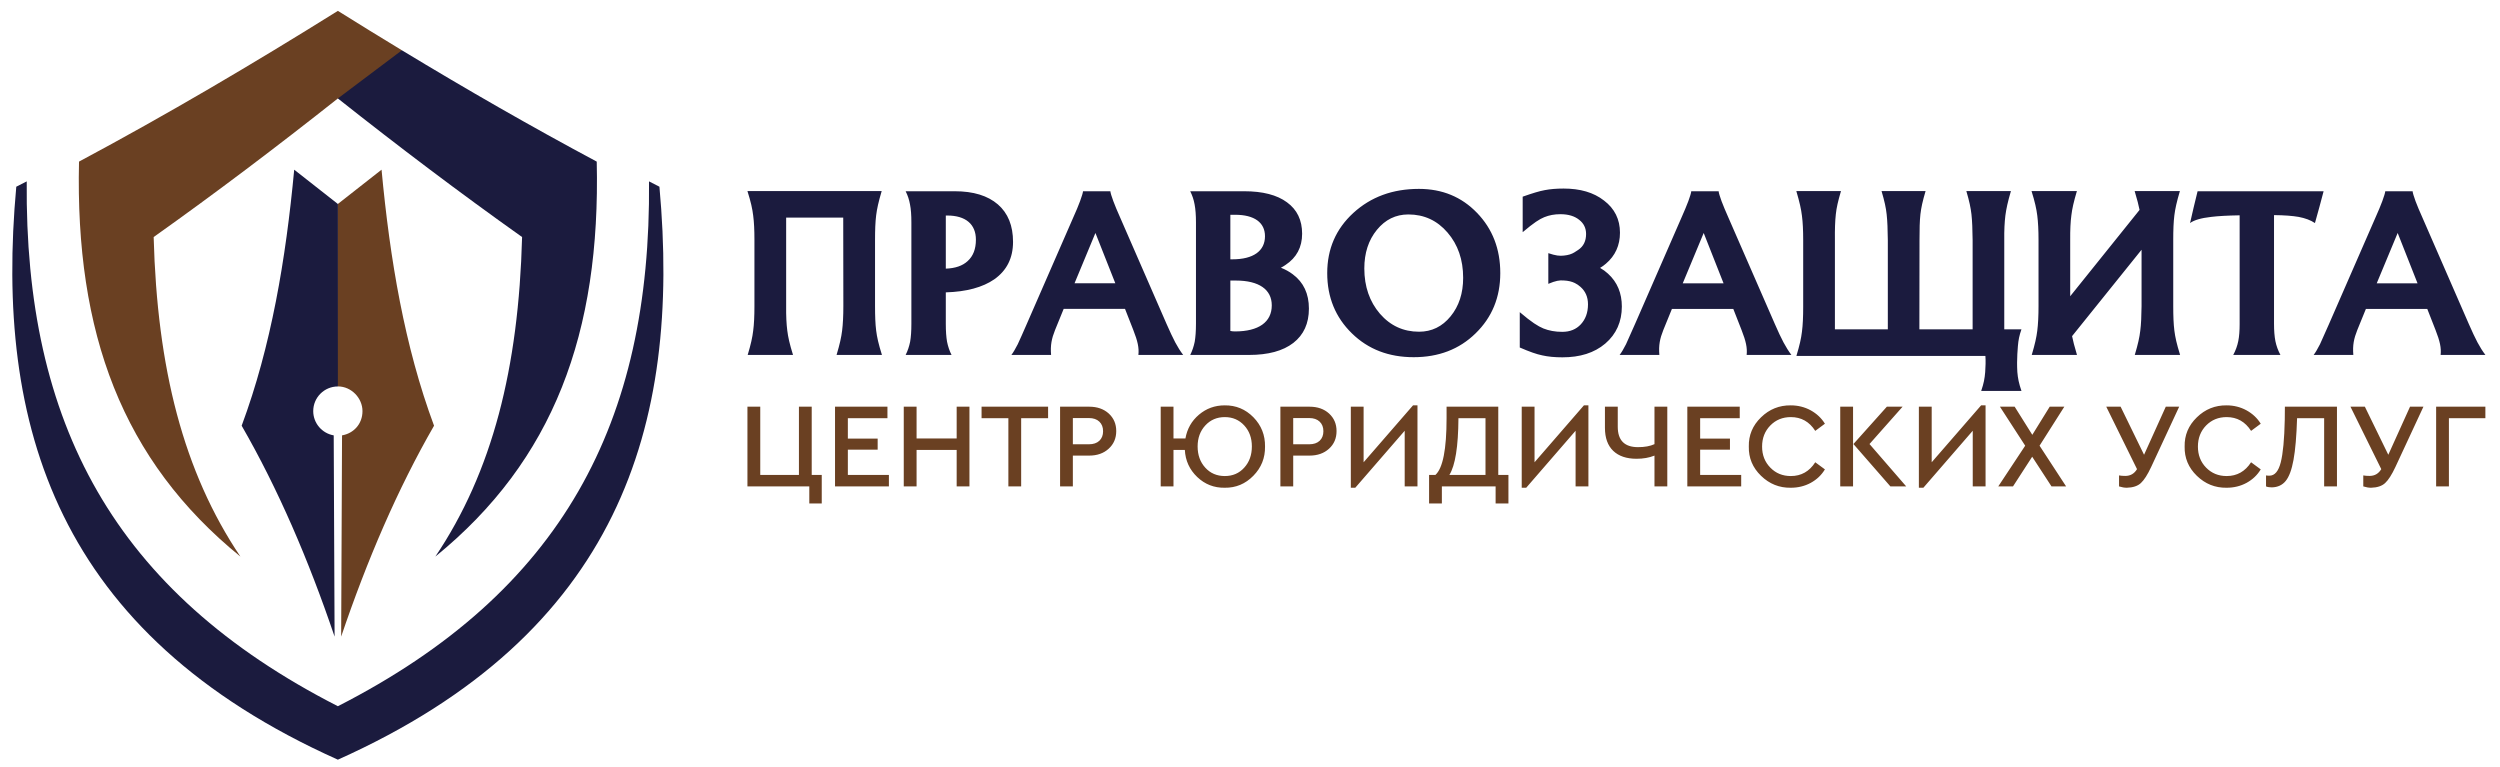
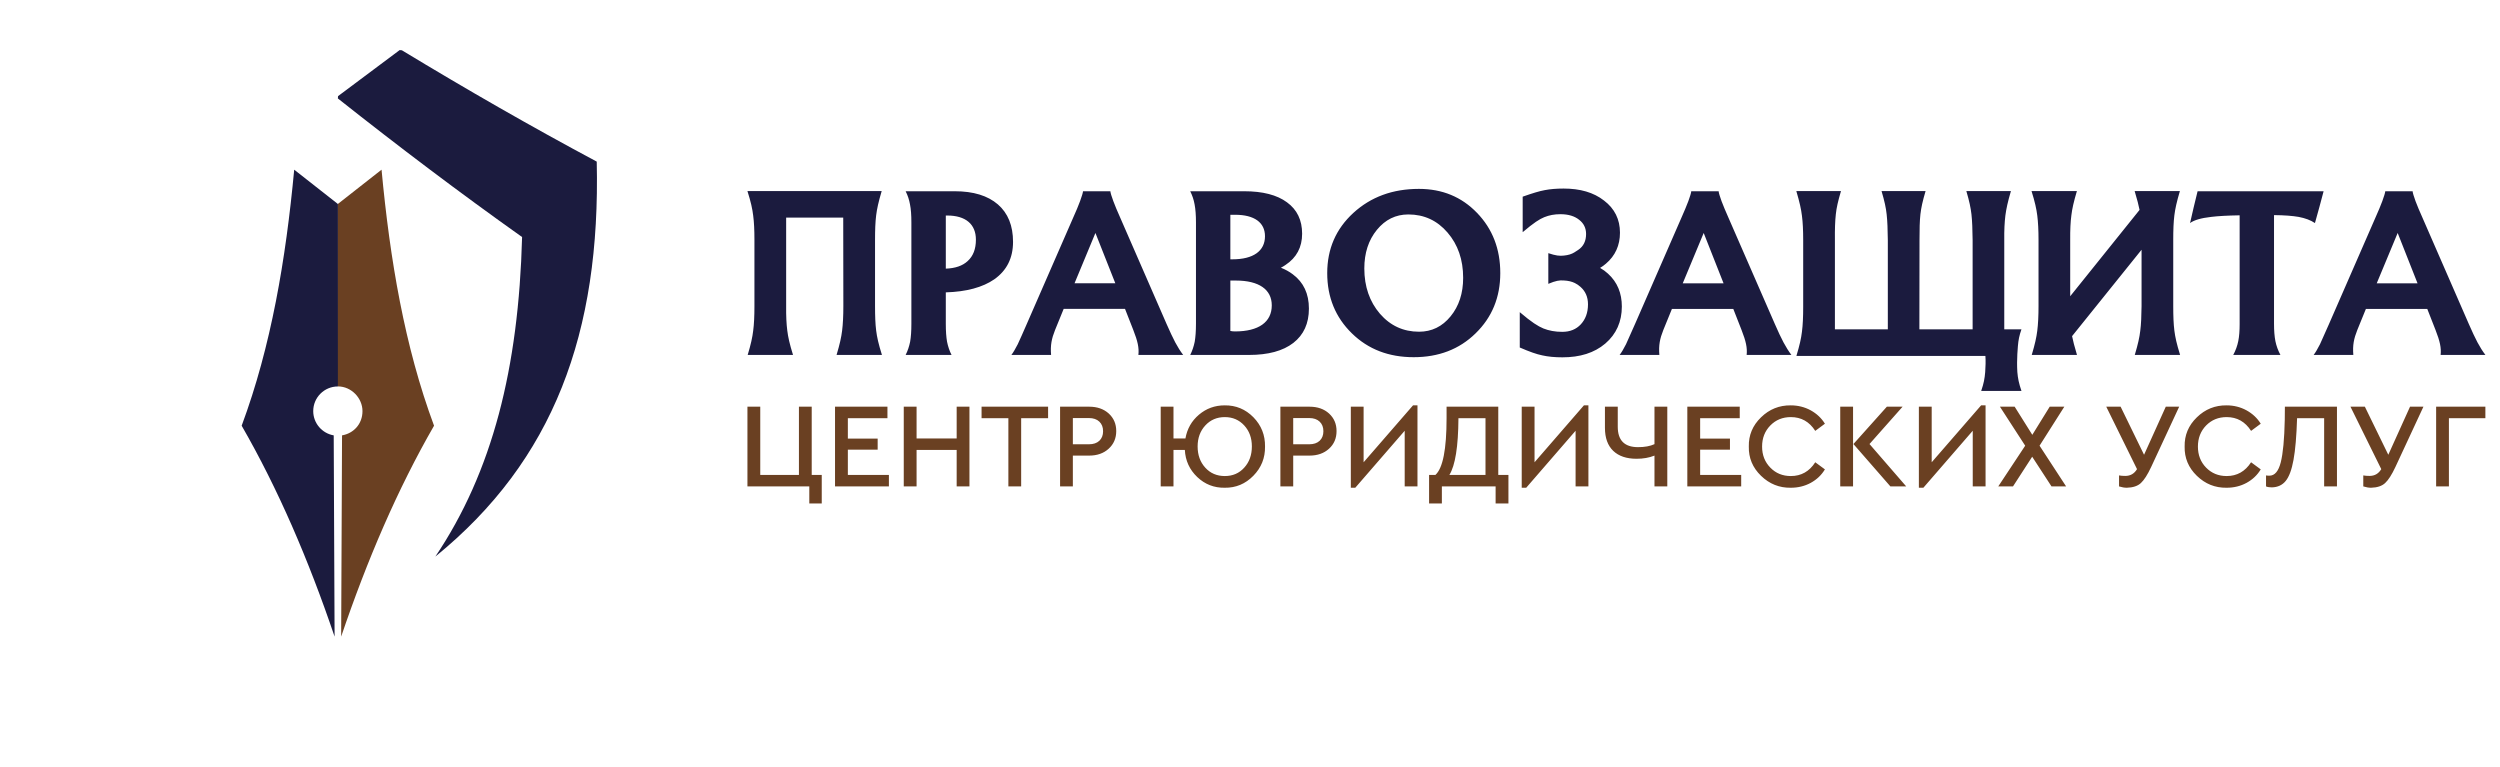
<svg xmlns="http://www.w3.org/2000/svg" xml:space="preserve" width="600px" height="184px" style="shape-rendering:geometricPrecision; text-rendering:geometricPrecision; image-rendering:optimizeQuality; fill-rule:evenodd; clip-rule:evenodd" viewBox="0 0 600 184.16">
  <defs>
    <style type="text/css">  .fil0 {fill:#1B1B3E} .fil1 {fill:#6A4022} .fil2 {fill:#1B1B3E;fill-rule:nonzero} .fil3 {fill:#6A4022;fill-rule:nonzero}  </style>
  </defs>
  <g id="Слой_x0020_1">
-     <path class="fil0" d="M80.9 182.48c-67.49,-30.23 -82.49,-80.13 -77.25,-137.63 0.84,-0.43 1.67,-0.85 2.51,-1.28 -0.52,57.94 20.87,98.56 74.74,126.07 53.87,-27.51 75.25,-68.13 74.74,-126.07 0.83,0.43 1.67,0.85 2.5,1.28 5.25,57.5 -9.76,107.4 -77.24,137.63z" />
    <path class="fil0" d="M104.31 133.7c28.41,-23.11 39.72,-53.71 38.77,-94.88 -15.85,-8.47 -31.43,-17.43 -46.8,-26.74l-0.54 -0.05 -14.8 11.06 -0.04 0.56c14.55,11.52 29.29,22.67 44.25,33.29 -0.84,31.46 -7.11,56.36 -20.84,76.76z" />
-     <path class="fil1" d="M96.28 12.08c-5.15,-3.12 -10.28,-6.28 -15.38,-9.47 -20.35,12.71 -41.02,24.9 -62.18,36.21 -0.95,41.17 10.36,71.77 38.77,94.88 -13.73,-20.4 -20,-45.3 -20.84,-76.76 14.96,-10.62 29.69,-21.77 44.25,-33.29l15.38 -11.57z" />
    <path class="fil1" d="M104 102.26c-8.73,15.16 -16.06,32.19 -22.31,50.66l0.21 -48.34 0 0c2.79,-0.48 4.91,-2.74 4.91,-5.83 0,-3.1 -2.64,-5.93 -5.91,-5.93l-0.22 -0.3 0.1 -43.36 0.12 -0.17 10.49 -8.23c2.02,21.59 5.53,42.44 12.61,61.5z" />
    <path class="fil0" d="M57.79 102.26c8.73,15.16 16.07,32.19 22.32,50.66l-0.21 -48.34 0 0c-2.79,-0.48 -4.92,-2.91 -4.92,-5.83 0,-3.27 2.65,-5.92 5.92,-5.92l0 -43.83 -10.49 -8.24c-2.02,21.59 -5.54,42.44 -12.62,61.5z" />
    <path class="fil2" d="M211.59 85.26c-0.84,-2.67 -1.19,-4.27 -1.39,-5.86 -0.2,-1.58 -0.27,-3.54 -0.27,-5.87l0 -15.91c0,-2.33 0.07,-4.32 0.27,-5.9 0.2,-1.59 0.55,-3.19 1.33,-5.83l-16.11 0 -16.14 0c0.84,2.67 1.19,4.29 1.38,5.88 0.21,1.58 0.3,3.52 0.3,5.85l0 15.91c0,2.35 -0.09,4.34 -0.3,5.92 -0.19,1.59 -0.54,3.19 -1.32,5.81l5.44 0 5.45 0c-0.83,-2.67 -1.18,-4.27 -1.38,-5.86 -0.2,-1.58 -0.3,-3.54 -0.27,-5.87l0 -21.26 13.71 0 0.03 21.26c0,2.35 -0.1,4.34 -0.3,5.92 -0.2,1.59 -0.55,3.19 -1.33,5.81l5.44 0 5.46 0zm7.07 -7.46c0,1.73 -0.1,3.16 -0.3,4.29 -0.23,1.13 -0.58,2.19 -1.08,3.17l5.52 0 5.51 0c-0.5,-0.98 -0.85,-2.04 -1.08,-3.17 -0.2,-1.13 -0.3,-2.56 -0.3,-4.29l0 -7.57c4.97,-0.15 8.86,-1.21 11.65,-3.14 2.99,-2.11 4.5,-5.1 4.5,-8.99 0,-3.89 -1.21,-6.89 -3.64,-9 -2.44,-2.1 -5.88,-3.16 -10.35,-3.16l-6.31 0 -5.5 0c0.5,0.98 0.85,2.03 1.05,3.16 0.23,1.14 0.33,2.57 0.33,4.3l0 24.4zm8.62 -26.03c4.42,0 6.88,2.09 6.88,5.8 0,2.24 -0.65,3.94 -1.99,5.15 -1.22,1.13 -2.98,1.73 -5.24,1.81l0 -12.76 0.35 0zm19.11 26.03c-0.93,2.13 -1.65,3.76 -2.18,4.89 -0.58,1.13 -1.08,1.99 -1.53,2.57l4.77 0 4.77 0c-0.2,-2.34 0.13,-3.92 0.95,-5.98l2.07 -5.08 14.74 0 1.99 5.08c1.05,2.68 1.41,4.27 1.22,5.98l5.38 0 5.38 0c-0.68,-0.89 -1.31,-1.89 -1.91,-3.02 -0.6,-1.13 -1.28,-2.61 -2.09,-4.44l-11.22 -25.73c-0.58,-1.33 -1.13,-2.56 -1.56,-3.75 -0.43,-1.17 -0.68,-1.98 -0.71,-2.38l-3.29 0 -3.28 0c-0.03,0.4 -0.29,1.21 -0.71,2.38 -0.42,1.19 -0.98,2.42 -1.56,3.75l-11.23 25.73zm11.46 -9.75l5.02 -12.09 4.78 12.09 -9.8 0zm29.17 9.75c0,1.75 -0.11,3.19 -0.3,4.29 -0.23,1.13 -0.59,2.19 -1.08,3.17l5.5 0 8.62 0c4.6,0 8.16,-0.96 10.65,-2.89 2.49,-1.94 3.74,-4.68 3.74,-8.24 0,-3.57 -1.28,-6.31 -3.87,-8.24 -0.83,-0.63 -1.78,-1.16 -2.86,-1.58 0.4,-0.21 0.78,-0.43 1.1,-0.66 2.67,-1.76 4,-4.27 4,-7.51 0,-3.26 -1.21,-5.77 -3.62,-7.53 -2.41,-1.79 -5.86,-2.67 -10.3,-2.67l-7.46 0 -5.5 0c0.49,0.98 0.85,2.03 1.05,3.16 0.22,1.14 0.33,2.57 0.33,4.3l0 24.4zm9.42 -26.21c4.6,0 7.16,1.86 7.16,5.15 0,3.55 -2.81,5.55 -7.81,5.55l-0.51 0 0 -10.7 1.16 0zm0.17 15.8c5.53,0 8.62,2.14 8.62,5.96 0,4.02 -3.16,6.26 -8.81,6.26 -0.38,0 -0.76,-0.03 -1.14,-0.11l0 -12.11 1.33 0zm42.71 18.41c5.95,0 10.93,-1.87 14.86,-5.72 3.95,-3.84 5.94,-8.66 5.94,-14.47 0,-5.8 -1.86,-10.62 -5.58,-14.47 -3.69,-3.84 -8.36,-5.77 -13.96,-5.77 -6.31,0 -11.55,1.93 -15.75,5.77 -4.2,3.85 -6.28,8.67 -6.28,14.47 0,5.81 1.99,10.63 5.93,14.47 3.94,3.85 8.88,5.72 14.84,5.72zm1.28 -6.12c-3.74,0 -6.88,-1.43 -9.39,-4.32 -2.48,-2.89 -3.75,-6.53 -3.75,-10.88 0,-3.71 1.01,-6.81 3.02,-9.27 2.01,-2.46 4.52,-3.7 7.56,-3.7 3.79,0 6.93,1.46 9.41,4.35 2.49,2.89 3.75,6.51 3.75,10.88 0,3.69 -1,6.79 -3.02,9.25 -2,2.46 -4.54,3.69 -7.58,3.69zm44.75 2.84c2.64,-2.26 3.97,-5.26 3.97,-8.89 0,-3.2 -1.08,-5.86 -3.32,-7.89 -0.57,-0.53 -1.2,-0.99 -1.91,-1.39 0.51,-0.3 0.96,-0.63 1.39,-1 2.26,-1.91 3.39,-4.42 3.39,-7.46 0,-3.19 -1.28,-5.78 -3.82,-7.71 -2.51,-1.97 -5.78,-2.89 -9.72,-2.89 -1.72,0 -3.24,0.13 -4.53,0.38 -1.3,0.24 -2.89,0.72 -5.3,1.57l0 8.53c2.74,-2.32 4.02,-3.12 5.18,-3.6 1.18,-0.48 2.44,-0.72 3.87,-0.72 1.94,0 3.44,0.47 4.52,1.35 1.1,0.85 1.66,1.98 1.66,3.41 0,1.67 -0.61,2.97 -1.91,3.83l-0.93 0.6c-0.61,0.38 -1.43,0.65 -2.48,0.75 -1.04,0.12 -1.94,0.03 -3.75,-0.58l0 7.37c1.81,-0.76 2.66,-0.89 3.72,-0.81 1.06,0.05 1.96,0.27 2.66,0.62 0.48,0.24 0.93,0.54 1.34,0.91 1.17,1.03 1.81,2.41 1.81,4.2 0,2.06 -0.64,3.64 -1.74,4.82 -1.11,1.18 -2.57,1.79 -4.45,1.79 -1.69,0 -3.19,-0.28 -4.52,-0.81 -1.33,-0.56 -2.79,-1.46 -5.68,-3.92l0 8.49c2.38,1.03 4.02,1.61 5.4,1.89 1.41,0.32 3.02,0.47 4.85,0.47 4.2,0 7.64,-1.05 10.3,-3.31zm7.15 -4.72c-0.93,2.13 -1.66,3.76 -2.18,4.89 -0.58,1.13 -1.08,1.99 -1.54,2.57l4.77 0 4.78 0c-0.2,-2.34 0.13,-3.92 0.95,-5.98l2.07 -5.08 14.74 0 1.99 5.08c1.05,2.68 1.4,4.27 1.22,5.98l5.38 0 5.37 0c-0.67,-0.89 -1.3,-1.89 -1.9,-3.02 -0.61,-1.13 -1.29,-2.61 -2.09,-4.44l-11.23 -25.73c-0.57,-1.33 -1.13,-2.56 -1.56,-3.75 -0.43,-1.17 -0.67,-1.98 -0.7,-2.38l-3.29 0 -3.29 0c-0.02,0.4 -0.28,1.21 -0.7,2.38 -0.43,1.19 -0.99,2.42 -1.56,3.75l-11.23 25.73zm11.45 -9.75l5.03 -12.09 4.77 12.09 -9.8 0zm72.7 17.45c0.09,1.24 0.04,2.52 -0.05,3.87 -0.13,1.56 -0.33,2.69 -0.96,4.53l9.67 0c-0.63,-1.86 -0.86,-2.99 -0.99,-4.55 -0.09,-1.53 -0.07,-2.99 0,-4.29l0.13 -1.89c0.13,-1.53 0.33,-2.54 0.86,-4.07l-4.13 0 0 -21.38c-0.03,-2.38 0.07,-4.37 0.27,-5.97 0.21,-1.59 0.55,-3.19 1.33,-5.86l-5.36 0 -5.35 0c0.73,2.49 1.05,4.02 1.23,5.6 0.18,1.61 0.25,3.67 0.28,6.23l0 21.38 -12.79 0 0.03 -21.38c0,-2.59 0.04,-4.67 0.22,-6.25 0.18,-1.59 0.51,-3.09 1.24,-5.58l-5.3 0 -5.28 0c0.73,2.49 1.06,4.02 1.23,5.6 0.18,1.61 0.25,3.67 0.28,6.23l0 21.38 -12.71 0 0 -21.38c-0.03,-2.59 0.04,-4.67 0.22,-6.25 0.17,-1.59 0.51,-3.09 1.24,-5.58l-5.38 0 -5.35 0c0.8,2.72 1.16,4.35 1.35,5.93 0.21,1.58 0.3,3.54 0.3,5.9l0 16c0,2.4 -0.09,4.38 -0.3,5.99 -0.19,1.58 -0.55,3.19 -1.33,5.79l25.75 0 19.65 0zm46.77 -0.24c-0.83,-2.67 -1.18,-4.27 -1.38,-5.86 -0.2,-1.58 -0.27,-3.54 -0.27,-5.87l0 -15.91c0,-2.33 0.07,-4.32 0.27,-5.9 0.2,-1.59 0.55,-3.19 1.33,-5.83l-5.44 0 -5.43 0c0.65,2.19 0.95,3.37 1.18,4.53l-16.66 20.74 0 -13.54c-0.02,-2.36 0.07,-4.34 0.28,-5.9 0.19,-1.59 0.55,-3.19 1.33,-5.83l-5.45 0 -5.45 0c0.83,2.67 1.18,4.29 1.38,5.88 0.2,1.58 0.3,3.52 0.3,5.85l0 15.91c0,2.35 -0.1,4.34 -0.3,5.92 -0.2,1.59 -0.55,3.19 -1.33,5.81l5.44 0 5.43 0c-0.65,-2.19 -0.95,-3.37 -1.18,-4.52l16.69 -20.75 0 13.54c-0.03,2.35 -0.1,4.34 -0.31,5.92 -0.19,1.59 -0.54,3.19 -1.32,5.81l5.44 0 5.45 0zm14.3 -7.46c0,1.63 -0.1,3.01 -0.33,4.14 -0.23,1.13 -0.62,2.24 -1.21,3.32l5.68 0 5.66 0c-0.58,-1.08 -0.98,-2.19 -1.21,-3.32 -0.22,-1.13 -0.33,-2.51 -0.33,-4.14l0 -26.13c2.49,0.02 4.48,0.18 5.91,0.43 1.58,0.3 2.88,0.78 3.92,1.48l1.06 -3.82 1.02 -3.82 -16.05 0 -14.22 0 -0.93 3.82 -0.88 3.82c0.93,-0.7 2.64,-1.21 5.07,-1.48 1.68,-0.21 3.97,-0.33 6.84,-0.38l0 26.08zm21.48 0c-0.93,2.13 -1.66,3.76 -2.18,4.89 -0.58,1.13 -1.08,1.99 -1.53,2.57l4.76 0 4.78 0c-0.2,-2.34 0.13,-3.92 0.95,-5.98l2.07 -5.08 14.74 0 1.99 5.08c1.05,2.68 1.4,4.27 1.22,5.98l5.38 0 5.38 0c-0.68,-0.89 -1.31,-1.89 -1.91,-3.02 -0.61,-1.13 -1.28,-2.61 -2.09,-4.44l-11.22 -25.73c-0.58,-1.33 -1.14,-2.56 -1.57,-3.75 -0.42,-1.17 -0.67,-1.98 -0.7,-2.38l-3.29 0 -3.28 0c-0.03,0.4 -0.29,1.21 -0.71,2.38 -0.43,1.19 -0.98,2.42 -1.56,3.75l-11.23 25.73zm11.45 -9.75l5.03 -12.09 4.77 12.09 -9.8 0z" />
    <path class="fil3" d="M194.14 120.93l0 -4.09 -14.86 0 0 -19.15 3.08 0 0 16.4 9.29 0 0 -16.4 3.07 0 0 16.4 2.41 0 0 6.84 -2.99 0zm6.18 -4.09l0 -19.15 12.59 0 0 2.76 -9.51 0 0 4.9 7.16 0 0 2.67 -7.16 0 0 6.07 9.86 0 0 2.75 -12.94 0zm16.51 0l0 -19.15 3.08 0 0 7.63 9.63 0 0 -7.63 3.07 0 0 19.15 -3.07 0 0 -8.76 -9.63 0 0 8.76 -3.08 0zm25.13 0l0 -16.39 -6.44 0 0 -2.76 15.98 0 0 2.76 -6.47 0 0 16.39 -3.07 0zm12.42 0l0 -19.15 6.99 0c1.93,0 3.5,0.55 4.7,1.64 1.2,1.1 1.8,2.5 1.8,4.22 0,1.73 -0.61,3.14 -1.82,4.24 -1.2,1.1 -2.77,1.65 -4.68,1.65l-3.92 0 0 7.4 -3.07 0zm3.07 -10.12l3.86 0c1.06,0 1.9,-0.28 2.5,-0.84 0.6,-0.57 0.9,-1.33 0.9,-2.3 0,-0.96 -0.3,-1.73 -0.9,-2.3 -0.6,-0.57 -1.44,-0.86 -2.5,-0.86l-3.86 0 0 6.3zm46.16 0.55c0.04,2.73 -0.89,5.07 -2.81,7.02 -1.91,1.95 -4.21,2.91 -6.88,2.87 -2.55,0.04 -4.75,-0.82 -6.6,-2.58 -1.84,-1.76 -2.84,-3.93 -2.97,-6.5l-2.73 0 0 8.76 -3.07 0 0 -19.15 3.07 0 0 7.63 2.87 0c0.41,-2.32 1.49,-4.22 3.25,-5.71 1.76,-1.49 3.82,-2.24 6.18,-2.24 2.69,-0.03 4.99,0.92 6.9,2.86 1.9,1.95 2.83,4.29 2.79,7.04zm-3.16 -0.03c0,-2.03 -0.61,-3.72 -1.84,-5.05 -1.23,-1.33 -2.78,-2 -4.66,-2 -1.89,0 -3.45,0.67 -4.68,2 -1.23,1.33 -1.85,3.02 -1.85,5.05 0,2.05 0.61,3.75 1.83,5.09 1.22,1.35 2.79,2.02 4.7,2.02 1.9,0 3.46,-0.67 4.67,-2.02 1.22,-1.34 1.83,-3.04 1.83,-5.09zm6.85 9.6l0 -19.15 6.99 0c1.94,0 3.5,0.55 4.7,1.64 1.2,1.1 1.8,2.5 1.8,4.22 0,1.73 -0.6,3.14 -1.81,4.24 -1.21,1.1 -2.77,1.65 -4.69,1.65l-3.91 0 0 7.4 -3.08 0zm3.08 -10.12l3.85 0c1.07,0 1.9,-0.28 2.5,-0.84 0.6,-0.57 0.9,-1.33 0.9,-2.3 0,-0.96 -0.3,-1.73 -0.9,-2.3 -0.6,-0.57 -1.43,-0.86 -2.5,-0.86l-3.85 0 0 6.3zm28.78 -9.35l1.07 0 0 19.47 -3.07 0 0 -13.37 -11.87 13.69 -1.07 0 0 -19.47 3.07 0 0 13.35 11.87 -13.67zm20.48 16.72l2.44 0 0 6.84 -3.08 0 0 -4.09 -12.91 0 0 4.09 -3.07 0 0 -6.84 1.51 0c1.8,-1.61 2.69,-6.16 2.69,-13.67l0 -2.73 12.42 0 0 16.4zm-11.75 0l8.68 0 0 -13.64 -6.5 0c-0.04,6.83 -0.77,11.37 -2.18,13.64zm32.32 -16.72l1.08 0 0 19.47 -3.08 0 0 -13.37 -11.86 13.69 -1.08 0 0 -19.47 3.08 0 0 13.35 11.86 -13.67zm16.95 0.32l3.08 0 0 19.15 -3.08 0 0 -7.4c-1.28,0.51 -2.71,0.76 -4.29,0.76 -2.42,0 -4.29,-0.63 -5.62,-1.9 -1.32,-1.27 -1.99,-3.11 -1.99,-5.53l0 -5.08 3.08 0 0 4.82c0,3.27 1.62,4.9 4.87,4.9 1.59,0 2.91,-0.24 3.95,-0.72l0 -9zm7.89 19.15l0 -19.15 12.59 0 0 2.76 -9.51 0 0 4.9 7.16 0 0 2.67 -7.16 0 0 6.07 9.86 0 0 2.75 -12.94 0zm14.77 -9.57c-0.06,-2.73 0.92,-5.07 2.93,-7.02 2.01,-1.96 4.39,-2.91 7.14,-2.88 1.74,0 3.34,0.4 4.79,1.19 1.45,0.8 2.59,1.87 3.42,3.22l-2.32 1.72c-1.41,-2.21 -3.37,-3.31 -5.86,-3.31 -1.98,0 -3.62,0.67 -4.93,2.01 -1.32,1.35 -1.98,3.04 -1.98,5.07 0,2.03 0.66,3.72 1.98,5.06 1.31,1.35 2.95,2.02 4.93,2.02 2.49,0 4.45,-1.11 5.86,-3.31l2.32 1.71c-0.83,1.38 -1.97,2.45 -3.41,3.24 -1.44,0.78 -3.04,1.17 -4.8,1.17 -2.75,0.04 -5.13,-0.92 -7.14,-2.87 -2.01,-1.95 -2.99,-4.29 -2.93,-7.02zm21.96 9.57l0 -19.15 3.08 0 0 19.15 -3.08 0zm7.03 -10.18l8.82 10.18 -3.8 0 -8.88 -10.18 8.03 -8.97 3.78 0 -7.95 8.97zm26.81 -9.29l1.07 0 0 19.47 -3.08 0 0 -13.37 -11.86 13.69 -1.08 0 0 -19.47 3.08 0 0 13.35 11.87 -13.67zm20.42 19.47l-3.51 0 -4.64 -7.13 -4.61 7.13 -3.54 0 6.47 -9.78 -6.07 -9.37 3.54 0 4.24 6.76 4.18 -6.76 3.51 0 -5.95 9.37 6.38 9.78zm23.94 -19.15l3.22 0 -6.73 14.48c-0.87,1.86 -1.69,3.14 -2.47,3.86 -0.77,0.72 -1.9,1.09 -3.39,1.13 -0.54,0 -1.16,-0.1 -1.86,-0.32l0 -2.64c0.41,0.08 0.91,0.12 1.51,0.12 1.22,0 2.16,-0.54 2.81,-1.63l-7.39 -15 3.45 0 5.63 11.55 5.22 -11.55zm4.53 9.58c-0.06,-2.73 0.92,-5.07 2.93,-7.02 2.01,-1.96 4.39,-2.91 7.14,-2.88 1.74,0 3.33,0.4 4.78,1.19 1.45,0.8 2.6,1.87 3.43,3.22l-2.32 1.72c-1.42,-2.21 -3.37,-3.31 -5.87,-3.31 -1.97,0 -3.61,0.67 -4.93,2.01 -1.31,1.35 -1.97,3.04 -1.97,5.07 0,2.03 0.66,3.72 1.97,5.06 1.32,1.35 2.96,2.02 4.93,2.02 2.5,0 4.45,-1.11 5.87,-3.31l2.32 1.71c-0.83,1.38 -1.97,2.45 -3.41,3.24 -1.44,0.78 -3.04,1.17 -4.8,1.17 -2.75,0.04 -5.13,-0.92 -7.14,-2.87 -2.01,-1.95 -2.99,-4.29 -2.93,-7.02zm24.08 -9.58l12.51 0 0 19.15 -3.08 0 0 -16.39 -6.5 0c-0.14,4.31 -0.42,7.65 -0.86,10.02 -0.43,2.37 -1.06,4.06 -1.87,5.05 -0.81,1 -1.92,1.52 -3.33,1.55 -0.56,0 -1.03,-0.07 -1.4,-0.23l0 -2.64c0.12,0.04 0.39,0.06 0.82,0.06 1.27,0 2.18,-1.07 2.72,-3.21 0.54,-2.13 0.86,-5.54 0.96,-10.22l0.03 -3.14zm30.06 0l3.22 0 -6.73 14.48c-0.87,1.86 -1.69,3.14 -2.47,3.86 -0.77,0.72 -1.9,1.09 -3.39,1.13 -0.54,0 -1.16,-0.1 -1.86,-0.32l0 -2.64c0.41,0.08 0.91,0.12 1.51,0.12 1.22,0 2.16,-0.54 2.81,-1.63l-7.4 -15 3.46 0 5.63 11.55 5.22 -11.55zm6.27 19.15l0 -19.15 11.83 0 0 2.76 -8.76 0 0 16.39 -3.07 0z" />
  </g>
</svg>